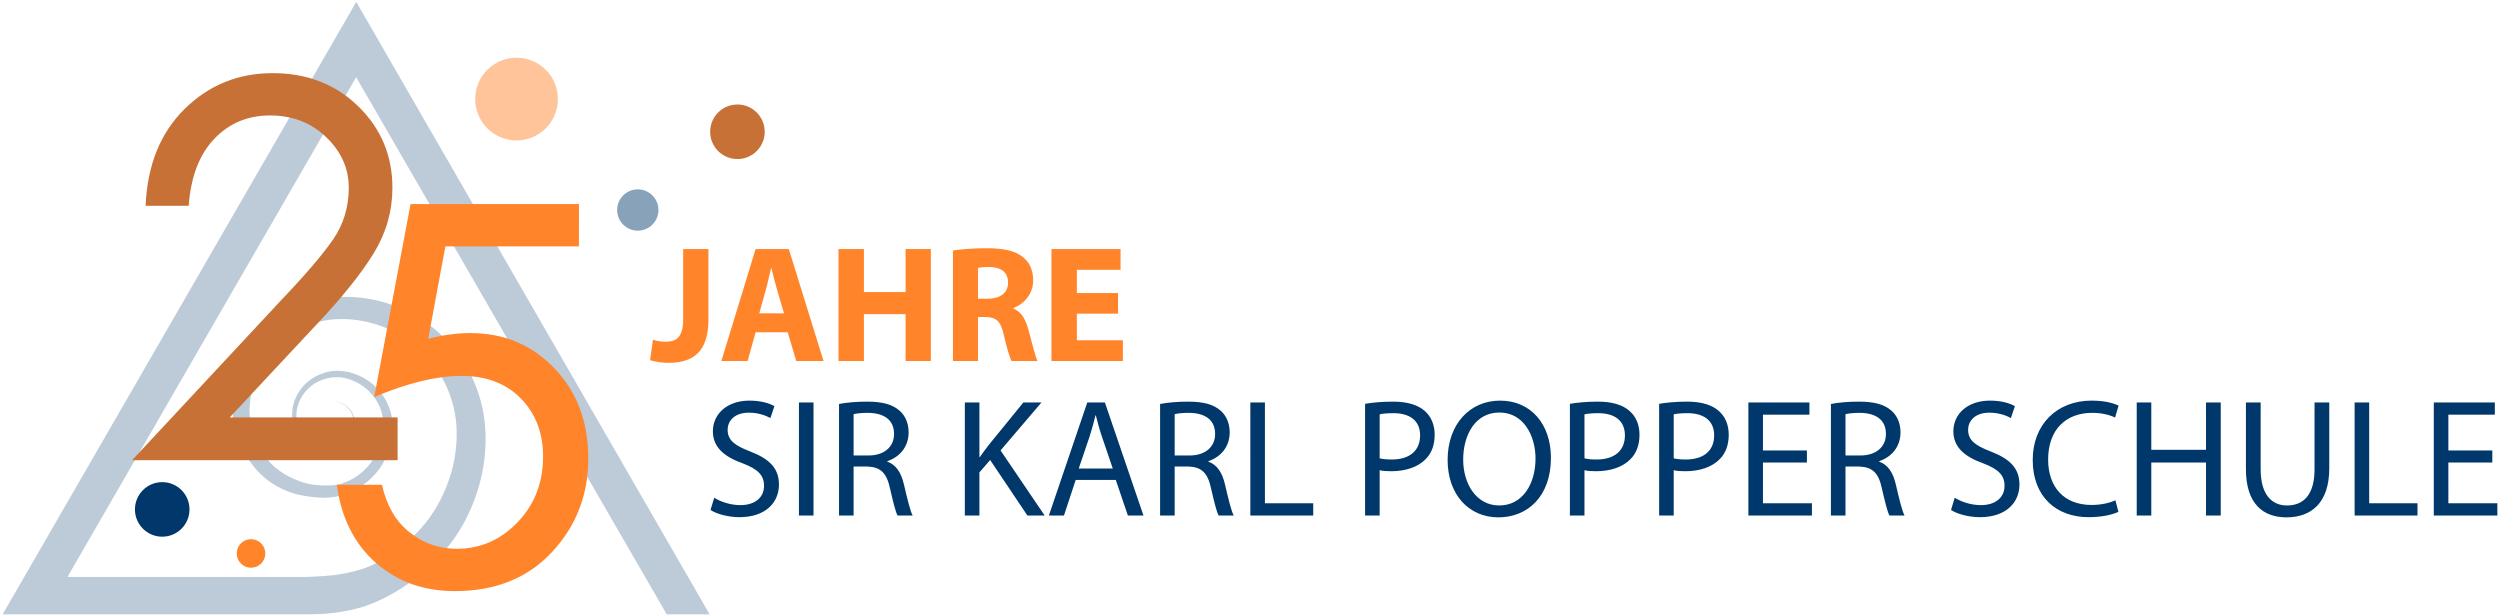
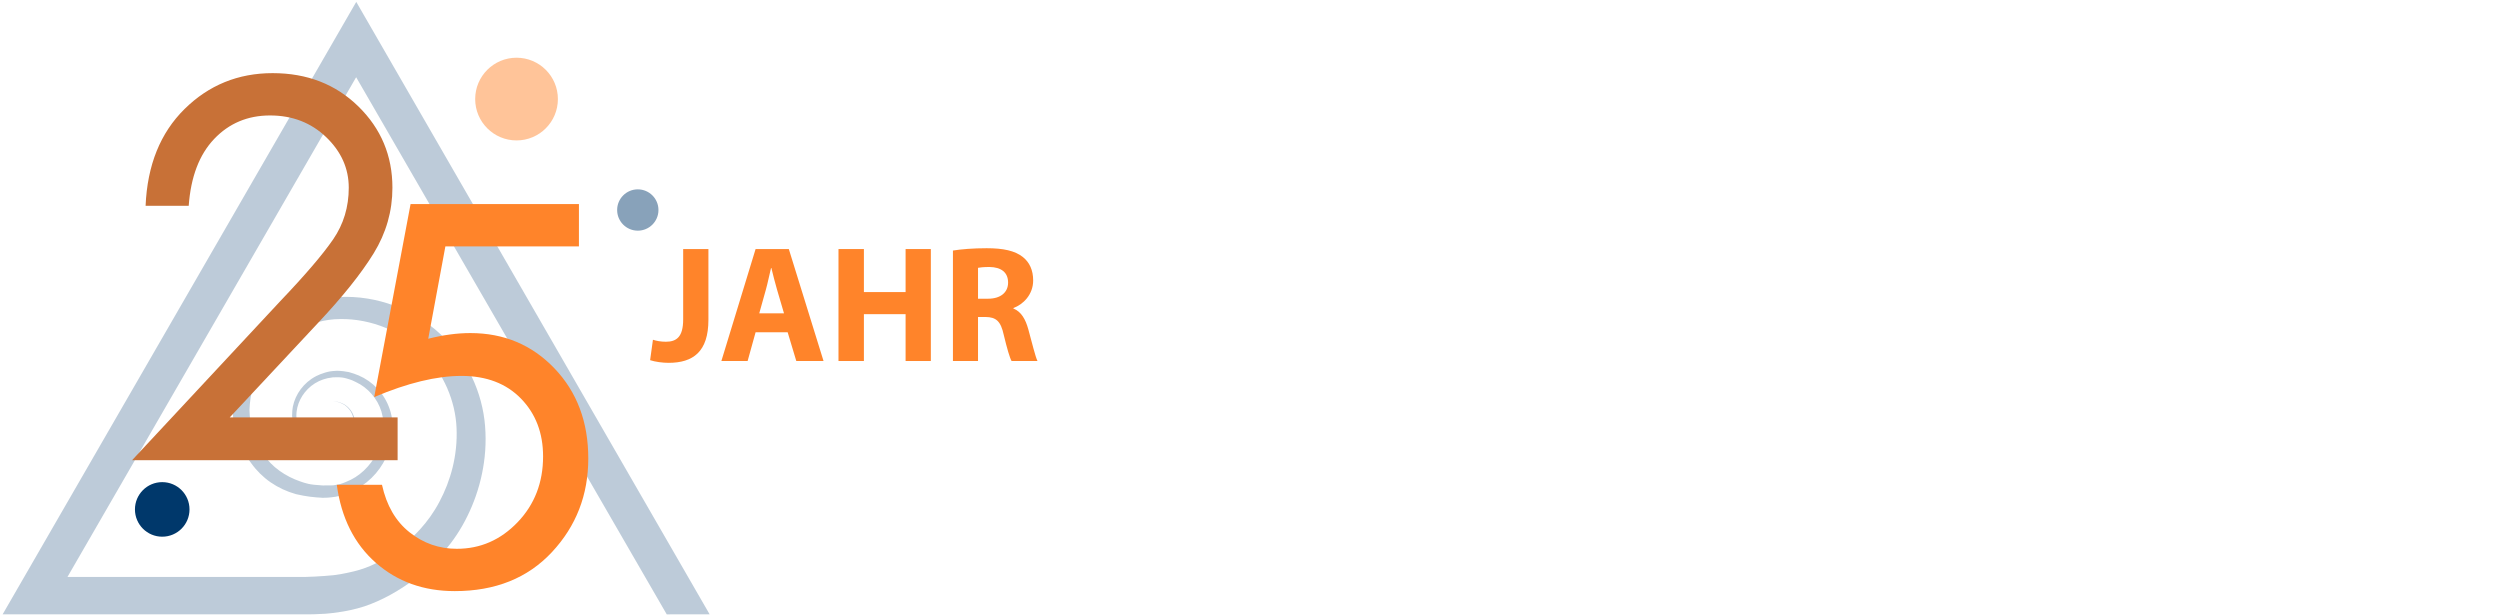
<svg xmlns="http://www.w3.org/2000/svg" xmlns:ns1="http://www.inkscape.org/namespaces/inkscape" xmlns:ns2="http://sodipodi.sourceforge.net/DTD/sodipodi-0.dtd" version="1.1" id="svg1" ns1:version="1.3 (0e150ed, 2023-07-21)" ns2:docname="Logo 25 Jubileum.svg" x="0px" y="0px" viewBox="0 0 1574 388" style="enable-background:new 0 0 1574 388;" xml:space="preserve">
  <style type="text/css">
	.st0{opacity:0.26;}
	.st1{fill:#00386B;}
	.st2{opacity:0.48;}
	.st3{fill:#FF842A;}
	.st4{opacity:0.468;enable-background:new    ;}
	.st5{fill:#C87137;}
	.st6{enable-background:new    ;}
	.st7{fill:none;}
</style>
  <ns2:namedview bordercolor="#000000" borderopacity="0.25" id="namedview1" ns1:clip-to-page="false" ns1:current-layer="layer1" ns1:cx="833.2136" ns1:cy="835.19273" ns1:deskcolor="#d1d1d1" ns1:document-units="mm" ns1:pagecheckerboard="0" ns1:pageopacity="0.0" ns1:showpageshadow="2" ns1:window-height="847" ns1:window-maximized="0" ns1:window-width="1392" ns1:window-x="0" ns1:window-y="25" ns1:zoom="0.2526363" pagecolor="#ffffff" showgrid="true">
    <ns1:grid color="#0099e5" dotted="false" empcolor="#0099e5" empopacity="0.302" empspacing="5" gridanglex="30" gridanglez="30" id="grid1" opacity="0.149" originx="0" originy="0" spacingx="1.323" spacingy="1.323" units="px" visible="true">
		</ns1:grid>
    <ns1:page bleed="0" height="420" id="page14" ns1:export-filename="Seite 1.png" ns1:export-xdpi="96" ns1:export-ydpi="96" margin="0" width="594" x="0" y="0">
		</ns1:page>
    <ns1:page bleed="0" height="126.59" id="page15" margin="111.408 111.409 111.408 111.409" width="330.554" x="430" y="0">
		</ns1:page>
  </ns2:namedview>
  <g class="st0">
    <path class="st1" d="M197.896,363.023c3.409-0.149,9.176-0.561,12.363-0.907c3.642-0.585,5.29-0.664,12.635-2.412   c10.266-2.53,17.583-6.509,27.313-13.604c9.624-7.066,19.52-16.975,26.465-30.202c6.999-13.114,11.573-29.186,10.764-46.561   c-0.712-16.47-7.874-34.303-21.197-47.356c-13.069-13.196-32.394-21.388-51.982-21.105c-19.628,0.038-38.88,11.171-49.037,28.57   c-5.145,8.606-7.814,18.611-8.146,28.677c0.215,10.658,3.039,19.375,8.655,27.72c5.439,8.301,14.079,14.057,23.18,17.215   c3.568,1.183,5.374,2.1,14.262,2.578l6.46-0.058c4.421-0.573,5.493-1.09,7.931-2.064c8.731-3.258,15.654-10.149,19.741-18.307   c4.027-8.196,5.426-17.615,2.83-26.111c-2.412-8.091-8.639-15.145-16.141-18.588c-1.885-0.851-1.726-1.008-5.668-2.192   c-1.941-0.539-3.441-0.817-6.193-0.807c-2.158-0.014-2.878,0.026-5.98,0.63c-2.782,0.738-2.782,0.738-5.378,1.848   c-6.961,3.29-11.957,9.713-13.588,16.643c-0.322,1.744-0.565,2.78-0.603,5.235c0.173,2.337,0.119,3.083,0.547,5.131   c0.7,3.122,2.387,6.136,4.467,8.502c4.159,4.93,10.535,6.923,16,6.649c5.648-0.34,10.276-3.546,12.667-7.585   c2.422-4.007,2.997-8.462,2.029-12.032c-0.947-3.534-3.2-6.01-5.247-7.492c-4.409-2.743-7.492-2.19-7.406-2.377   c-0.08,0.199,2.967-0.487,7.55,2.156c2.138,1.456,4.533,3.866,5.668,7.591c1.106,3.58,0.702,8.375-1.73,12.675   c-2.327,4.336-7.353,8.049-13.379,8.596c-5.961,0.505-12.927-1.43-17.738-6.712c-2.403-2.597-4.369-5.702-5.352-9.532   c-0.455-2.128-0.555-2.637-0.768-5.897c0.095-3.2,0.181-3.566,0.483-5.521c1.561-7.792,6.822-15.189,14.709-19.242   c1.758-0.865,3.226-1.482,5.724-2.243c2.293-0.595,2.89-0.871,7.404-1.104c3.644,0.113,5.141,0.447,7.43,0.839   c2.54,0.718,3.996,1.205,6.185,2.112c8.783,3.763,16.201,11.301,19.546,21.255c3.248,9.552,2.112,20.767-2.313,30.393   c-4.511,9.711-12.247,17.249-22.85,22.181c-4.336,1.651-6.145,1.961-8.862,2.534c-1.404,0.131-3.648,0.678-8.196,0.678   c-5.618-0.346-9.68-0.668-16.82-2.307c-11.684-3.323-21.362-9.916-28.275-19.616c-7.088-9.244-11.283-22.04-11.605-33.393   c-0.034-11.845,2.751-23.906,8.574-34.437c11.328-21.245,34.636-35.815,58.531-36.68c23.884-1.175,47.161,7.866,63.762,23.413   c16.766,15.475,26.475,36.777,28.098,58.022c1.633,20.549-3.144,40.324-11.167,56.554c-7.957,16.378-19.596,28.967-31.203,38.098   c-11.716,9.161-23.218,15.135-33.345,18.6c-6.856,2.166-10.897,2.844-14.135,3.409c-4.214,0.736-7.75,1.07-10.628,1.323   c-5.153,0.346-9.861,0.372-9.861,0.372l1.565-0.008H1.668L224.299,1.191l222.487,385.581l-27.004,0.036L224.228,48.617   L42.472,363.254h149.216L197.896,363.023z" />
  </g>
  <g id="path11" class="st2">
    <circle class="st3" cx="325.211" cy="62.374" r="26.039" />
  </g>
  <g id="circle11" class="st4">
    <circle class="st1" cx="401.559" cy="132.222" r="13.005" />
  </g>
  <g id="circle12">
-     <circle class="st5" cx="464.287" cy="82.965" r="17.178" />
-   </g>
+     </g>
  <g class="st6">
    <path class="st5" d="M250.336,289.745H83.16l93.239-100.077c15.703-16.459,26.827-29.457,33.37-38.991   c6.543-9.53,9.814-20.359,9.814-32.493c0-12.129-4.744-22.745-14.231-31.843c-9.488-9.098-21.265-13.647-35.333-13.647   c-14.067,0-25.794,4.93-35.169,14.784c-9.38,9.859-14.722,23.882-16.03,42.078H91.666c1.089-25.558,9.268-45.865,24.537-60.924   c15.264-15.053,33.748-22.582,55.453-22.582c21.7,0,39.693,6.986,53.981,20.958c14.282,13.972,21.428,31.03,21.428,51.176   c0,14.733-3.926,28.487-11.777,41.266c-7.852,12.784-19.742,27.619-35.66,44.515l-54.962,58.812h105.671V289.745z" />
  </g>
  <g class="st6">
    <path class="st3" d="M364.495,155.112h-84.079l-10.796,58.162c9.375-2.381,18.208-3.574,26.5-3.574   c21.152,0,38.819,7.423,52.999,22.258c14.175,14.84,21.265,33.741,21.265,56.699c0,22.963-7.637,42.621-22.9,58.974   c-15.269,16.358-35.66,24.532-61.178,24.532c-19.629,0-36.207-5.955-49.728-17.871c-13.525-11.91-21.705-28.269-24.537-49.063   h28.462c2.832,12.997,8.614,22.963,17.339,29.893c8.721,6.936,18.648,10.398,29.771,10.398c14.83,0,27.588-5.575,38.277-16.734   c10.684-11.154,16.03-24.963,16.03-41.428c0-14.729-4.636-26.857-13.904-36.392c-9.273-9.529-21.756-14.297-37.459-14.297   c-15.703,0-34.024,4.442-54.962,13.322l22.901-121.522h105.998V155.112z" />
  </g>
  <g id="circle12_00000132072479201049825700000014554979669120437674_">
    <circle class="st1" cx="102.139" cy="320.726" r="17.178" />
  </g>
  <g id="circle11_00000070118587261630496110000009128267077622773669_" class="st6">
-     <circle class="st3" cx="158.042" cy="348.449" r="8.993" />
-   </g>
+     </g>
  <g>
-     <path class="st1" d="M1569.162,283.598h-27.669v-22.508h29.254v-7.697h-38.43v71.172h40.015v-7.697h-30.839V291.19h27.669V283.598z    M1482.467,324.564h39.592v-7.697h-30.417v-63.474h-9.176V324.564z M1414.031,253.392v41.929c0,22.074,10.972,30.405,25.551,30.405   c15.427,0,26.925-8.964,26.925-30.827v-41.507h-9.28v42.141c0,15.736-6.762,22.708-17.327,22.708   c-9.51,0-16.589-6.76-16.589-22.708v-42.141H1414.031z M1345.277,253.392v71.172h9.176V291.19h34.443v33.373h9.28v-71.172h-9.28   v29.783h-34.443v-29.783H1345.277z M1331.852,314.966c-3.697,1.796-9.399,2.957-14.996,2.957   c-17.321,0-27.356-11.197-27.356-28.627c0-18.699,11.09-29.369,27.778-29.369c5.913,0,10.877,1.269,14.363,2.959l2.218-7.486   c-2.43-1.271-8.027-3.168-16.899-3.168c-22.074,0-37.163,15.091-37.163,37.38c0,23.347,15.089,36.008,35.155,36.008   c8.661,0,15.421-1.688,18.8-3.373L1331.852,314.966z M1228.363,321.086c3.799,2.53,11.287,4.533,18.158,4.533   c16.798,0,24.92-9.493,24.92-20.479c0-10.459-6.116-16.267-18.158-20.915c-9.827-3.803-14.159-7.08-14.159-13.733   c0-4.861,3.699-10.67,13.419-10.67c6.446,0,11.199,2.112,13.52,3.379l2.53-7.486c-3.164-1.798-8.441-3.484-15.732-3.484   c-13.844,0-23.019,8.224-23.019,19.316c0,10.034,7.172,16.056,18.792,20.177c9.618,3.697,13.421,7.5,13.421,14.155   c0,7.182-5.495,12.148-14.9,12.148c-6.341,0-12.355-2.114-16.468-4.648L1228.363,321.086z M1161.919,260.774   c1.48-0.422,4.65-0.847,9.087-0.847c9.723,0.107,16.38,4.121,16.38,13.315c0,8.136-6.235,13.526-16.062,13.526h-9.405V260.774z    M1152.744,324.564h9.176v-30.839h8.665c8.349,0.316,12.152,4.013,14.266,13.836c2.007,8.872,3.59,14.996,4.751,17.003h9.495   c-1.478-2.745-3.168-9.612-5.489-19.54c-1.685-7.391-4.956-12.46-10.449-14.357v-0.316c7.496-2.53,13.403-8.763,13.403-18.166   c0-5.495-2.005-10.356-5.589-13.524c-4.433-4.004-10.773-5.797-20.6-5.797c-6.339,0-12.989,0.527-17.629,1.474V324.564z    M1137.629,283.598h-27.672v-22.508h29.256v-7.697h-38.432v71.172h40.017v-7.697h-30.841V291.19h27.672V283.598z M1053.772,260.878   c1.585-0.422,4.648-0.74,8.665-0.74c10.145,0,16.8,4.543,16.8,13.948c0,9.827-6.762,15.215-17.858,15.215   c-3.063,0-5.599-0.211-7.607-0.74V260.878z M1044.597,324.564h9.175V296.05c2.112,0.527,4.648,0.632,7.396,0.632   c8.982,0,16.907-2.635,21.762-7.802c3.584-3.699,5.483-8.771,5.483-15.215c0-6.34-2.319-11.519-6.221-14.896   c-4.222-3.795-10.879-5.903-19.966-5.903c-7.398,0-13.2,0.632-17.629,1.37V324.564z M997.585,260.878   c1.585-0.422,4.65-0.74,8.665-0.74c10.145,0,16.802,4.543,16.802,13.948c0,9.827-6.764,15.215-17.858,15.215   c-3.065,0-5.601-0.211-7.609-0.74V260.878z M988.409,324.564h9.176V296.05c2.114,0.527,4.65,0.632,7.398,0.632   c8.98,0,16.907-2.635,21.76-7.802c3.586-3.699,5.485-8.771,5.485-15.215c0-6.34-2.321-11.519-6.223-14.896   c-4.222-3.795-10.879-5.903-19.966-5.903c-7.398,0-13.2,0.632-17.629,1.37V324.564z M944.046,259.716   c15.318,0,22.714,14.789,22.714,28.945c0,16.163-8.24,29.58-22.82,29.58c-14.473,0-22.714-13.629-22.714-28.84   C921.226,273.767,928.833,259.716,944.046,259.716 M944.468,252.232c-19.017,0-33.052,14.773-33.052,37.38   c0,21.551,13.19,36.115,31.994,36.115c18.172,0,33.052-12.979,33.052-37.489C976.462,267.111,963.908,252.232,944.468,252.232    M868.63,260.878c1.585-0.422,4.648-0.74,8.665-0.74c10.145,0,16.8,4.543,16.8,13.948c0,9.827-6.762,15.215-17.858,15.215   c-3.063,0-5.599-0.211-7.607-0.74V260.878z M859.455,324.564h9.175V296.05c2.112,0.527,4.648,0.632,7.396,0.632   c8.982,0,16.909-2.635,21.762-7.802c3.584-3.699,5.483-8.771,5.483-15.215c0-6.34-2.319-11.519-6.221-14.896   c-4.222-3.795-10.879-5.903-19.966-5.903c-7.398,0-13.2,0.632-17.629,1.37V324.564z M787.217,324.564h39.592v-7.697h-30.417   v-63.474h-9.176V324.564z M739.572,260.774c1.48-0.422,4.65-0.847,9.087-0.847c9.723,0.107,16.38,4.121,16.38,13.315   c0,8.136-6.235,13.526-16.062,13.526h-9.405V260.774z M730.396,324.564h9.176v-30.839h8.665   c8.349,0.316,12.152,4.013,14.266,13.836c2.007,8.872,3.59,14.996,4.751,17.003h9.495c-1.478-2.745-3.168-9.612-5.489-19.54   c-1.687-7.391-4.956-12.46-10.449-14.357v-0.316c7.496-2.53,13.403-8.763,13.403-18.166c0-5.495-2.005-10.356-5.589-13.524   c-4.433-4.004-10.772-5.797-20.6-5.797c-6.34,0-12.989,0.527-17.629,1.474V324.564z M679.169,295.004l6.969-20.594   c1.374-4.34,2.534-8.673,3.59-12.898h0.211c1.056,4.121,2.112,8.347,3.697,12.995l6.969,20.497H679.169z M702.506,302.174   l7.603,22.39h9.819l-24.286-71.172h-11.086l-24.18,71.172h9.501l7.392-22.39H702.506z M607.462,324.564h9.175v-27.138l6.76-7.814   l23.446,34.952h10.879l-27.776-40.972l25.769-30.2h-11.406l-21.756,26.716c-1.796,2.323-3.697,4.857-5.597,7.603h-0.318v-34.319   h-9.175V324.564z M537.429,260.774c1.478-0.422,4.65-0.847,9.087-0.847c9.723,0.107,16.38,4.121,16.38,13.315   c0,8.136-6.235,13.526-16.062,13.526h-9.405V260.774z M528.253,324.564h9.176v-30.839h8.665   c8.349,0.316,12.152,4.013,14.266,13.836c2.007,8.872,3.59,14.996,4.751,17.003h9.495c-1.478-2.745-3.168-9.612-5.489-19.54   c-1.688-7.391-4.956-12.46-10.449-14.357v-0.316c7.496-2.53,13.401-8.763,13.401-18.166c0-5.495-2.003-10.356-5.589-13.524   c-4.431-4.004-10.771-5.797-20.598-5.797c-6.34,0-12.989,0.527-17.629,1.474V324.564z M503.011,324.564h9.176v-71.172h-9.176   V324.564z M447.353,321.086c3.799,2.53,11.287,4.533,18.156,4.533c16.8,0,24.922-9.493,24.922-20.479   c0-10.459-6.116-16.267-18.158-20.915c-9.827-3.803-14.16-7.08-14.16-13.733c0-4.861,3.697-10.67,13.419-10.67   c6.446,0,11.199,2.112,13.52,3.379l2.53-7.486c-3.164-1.798-8.441-3.484-15.732-3.484c-13.844,0-23.019,8.224-23.019,19.316   c0,10.034,7.172,16.056,18.792,20.177c9.618,3.697,13.421,7.5,13.421,14.155c0,7.182-5.495,12.148-14.9,12.148   c-6.342,0-12.355-2.114-16.468-4.648L447.353,321.086z" />
-   </g>
+     </g>
  <g>
    <rect x="1.668" y="1.192" class="st7" width="1548.475" height="385.617" />
  </g>
  <g>
    <path class="st3" d="M430.123,156.802h15.897v44.552c0,20.08-9.622,27.087-25.1,27.087c-3.661,0-8.472-0.627-11.609-1.673   l1.778-12.864c2.196,0.732,5.02,1.255,8.158,1.255c6.693,0,10.876-3.033,10.876-14.014V156.802z" />
    <path class="st3" d="M475.722,209.198l-5.02,18.093h-16.524l21.544-70.489h20.917l21.858,70.489h-17.151l-5.438-18.093H475.722z    M493.606,197.276l-4.393-14.956c-1.255-4.183-2.51-9.412-3.556-13.596h-0.209c-1.046,4.184-2.091,9.517-3.242,13.596   l-4.183,14.956H493.606z" />
    <path class="st3" d="M543.912,156.802v27.087h26.25v-27.087h15.897v70.489h-15.897v-29.493h-26.25v29.493h-16.001v-70.489H543.912z   " />
    <path class="st3" d="M599.971,157.743c5.125-0.836,12.759-1.464,21.23-1.464c10.458,0,17.779,1.568,22.799,5.543   c4.184,3.347,6.484,8.262,6.484,14.746c0,8.994-6.38,15.165-12.445,17.361v0.314c4.915,1.987,7.634,6.693,9.412,13.177   c2.196,7.949,4.393,17.152,5.752,19.871h-16.315c-1.15-1.987-2.824-7.739-4.916-16.419c-1.883-8.785-4.916-11.19-11.4-11.295   h-4.811v27.715h-15.792V157.743z M615.763,188.072h6.275c7.948,0,12.655-3.974,12.655-10.145c0-6.484-4.393-9.726-11.713-9.831   c-3.87,0-6.066,0.313-7.216,0.523V188.072z" />
-     <path class="st3" d="M703.928,197.485h-25.937v16.733h28.97v13.073H661.99v-70.489h43.507v13.073h-27.505v14.642h25.937V197.485z" />
  </g>
</svg>